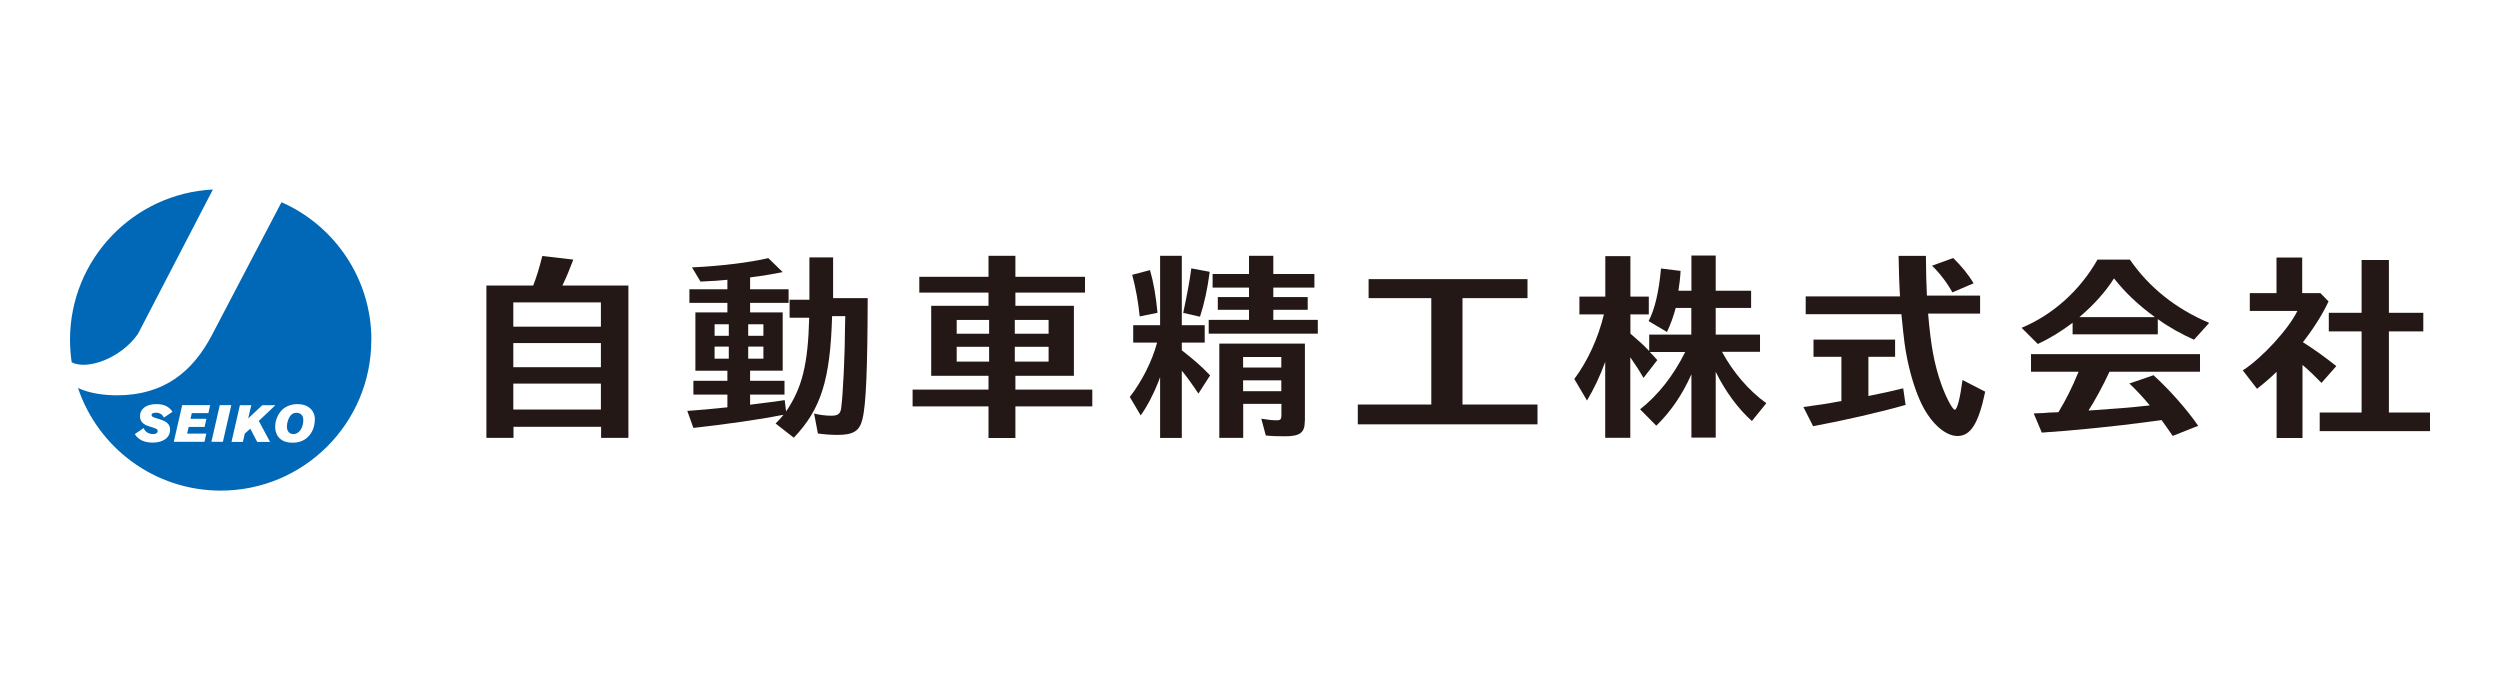
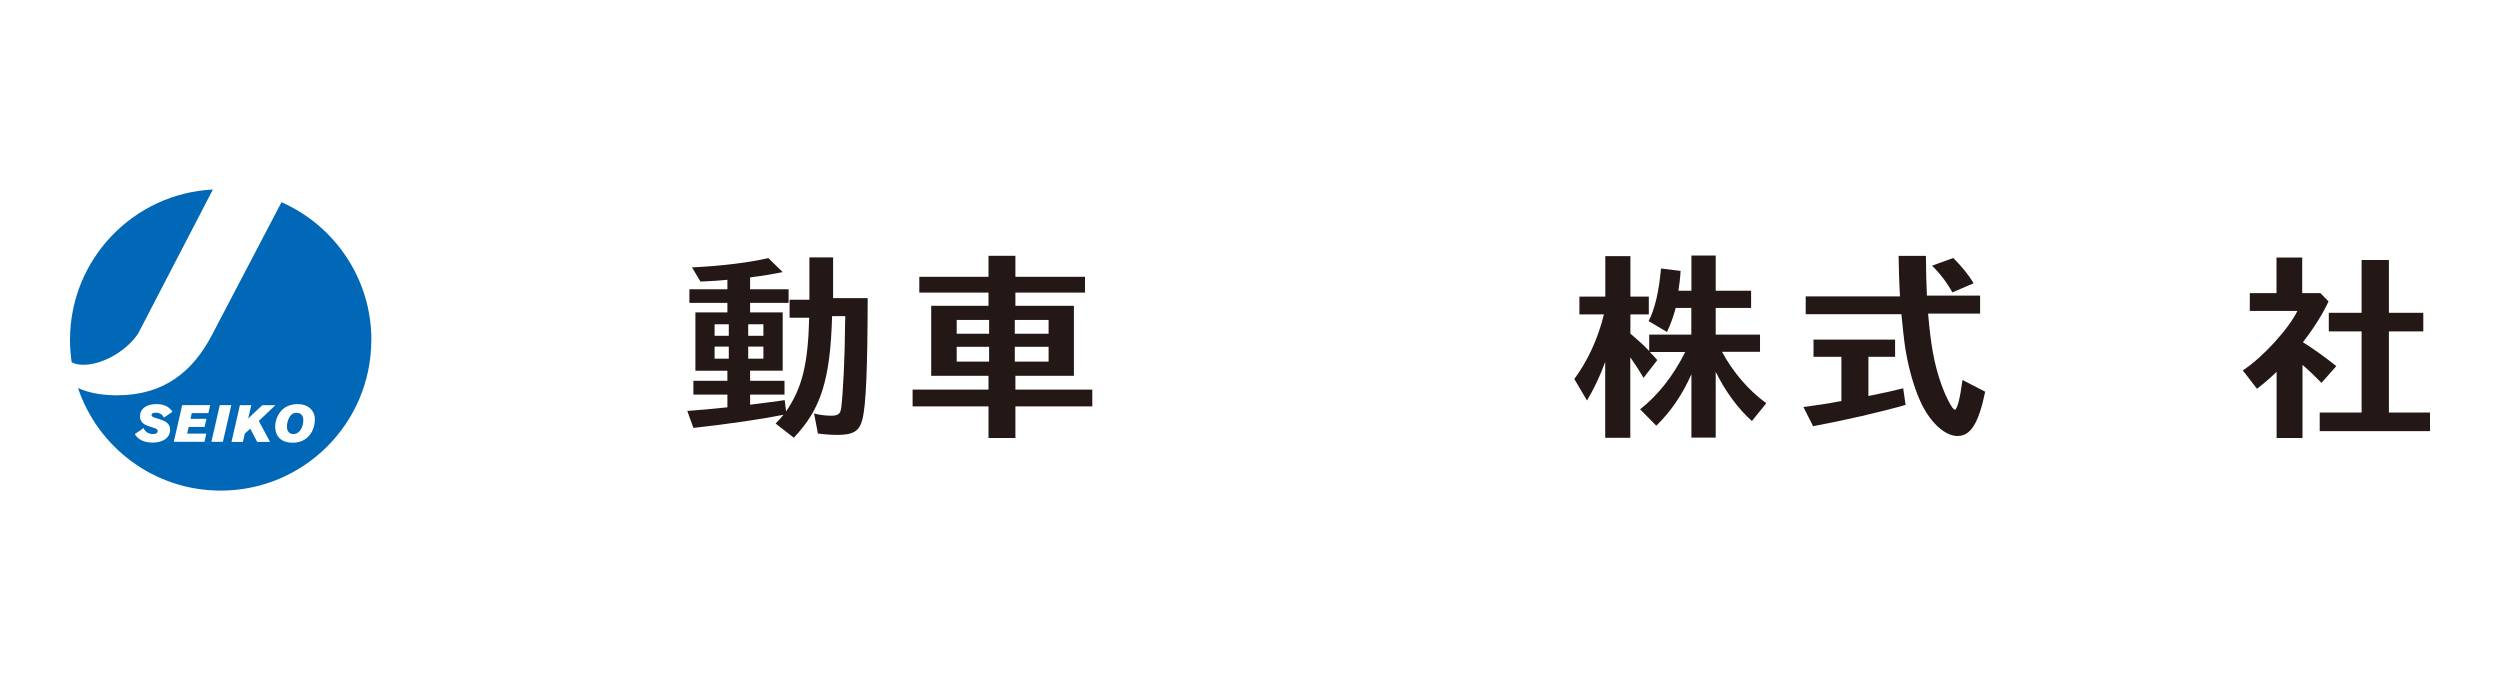
<svg xmlns="http://www.w3.org/2000/svg" id="_レイヤー_2" data-name="レイヤー 2" viewBox="0 0 250 68">
  <defs>
    <style>
      .cls-1 {
        fill: #231815;
      }

      .cls-1, .cls-2, .cls-3 {
        stroke-width: 0px;
      }

      .cls-2 {
        fill: #0068b7;
      }

      .cls-3 {
        fill: #fff;
      }
    </style>
  </defs>
  <g id="_リンクバナー" data-name="リンクバナー">
    <g>
      <rect class="cls-3" width="250" height="68" />
      <g>
        <path class="cls-2" d="m7.17,36.23c-.11-.73-.17-1.48-.17-2.24,0-8.06,6.33-14.64,14.29-15.04l-7.5,14.45c-1.72,2.45-5.08,3.63-6.62,2.83Zm22.49,5.05c-.23,0-.38.05-.55.22-.25.25-.42.73-.42,1.16,0,.46.25.75.66.75.55,0,.98-.62.98-1.4,0-.46-.25-.73-.68-.73Zm7.47-7.28c0,8.32-6.74,15.06-15.06,15.06-6.64,0-12.27-4.3-14.27-10.26,1.18.54,2.57.73,3.91.73,4.75,0,7.6-2.44,9.47-6l6.97-13.31c5.29,2.33,8.99,7.63,8.99,13.78Zm-21.98,7.51c0-.16.16-.24.44-.24.38,0,.65.17.8.49l.86-.58c-.35-.53-.85-.77-1.62-.77-1,0-1.63.47-1.63,1.22,0,.7.59.9.97,1.02l.34.11c.36.11.46.19.46.34,0,.19-.18.31-.46.31-.43,0-.83-.24-.94-.61l-.89.61c.37.61,1.02.85,1.8.85,1.05,0,1.73-.51,1.73-1.29,0-.64-.48-.87-1.09-1.06l-.41-.13c-.27-.09-.35-.15-.35-.28Zm5.87-1h-2.8l-.84,3.67h3.07l.18-.82h-1.92l.16-.67h1.59l.18-.81h-1.59l.13-.57h1.66l.18-.81Zm2.11,0h-1.15l-.84,3.67h1.15l.84-3.67Zm3.87,3.67l-1.12-2.09,1.66-1.57h-1.31l-1.41,1.32.31-1.32h-1.14l-.84,3.67h1.14l.19-.83.55-.49.69,1.32h1.29Zm4.49-2.23c0-.93-.7-1.54-1.73-1.54-.67,0-1.25.24-1.64.67-.37.42-.6,1.02-.6,1.57,0,1.02.64,1.62,1.72,1.62.75,0,1.31-.25,1.72-.76.34-.42.52-.95.52-1.56Z" />
        <g>
-           <path class="cls-1" d="m53.32,28.55c.3-.75.61-1.74.91-2.95l3.1.36c-.41,1.07-.65,1.68-1.09,2.59h6.6v15.24h-2.73v-1.11s-8.76,0-8.76,0v1.11h-2.71v-15.24h4.7Zm-1.99,12.4h8.76v-2.59s-8.76,0-8.76,0v2.59Zm0-4.23h8.76v-2.41s-8.76,0-8.76,0v2.41Zm0-4.05h8.76v-2.43s-8.76,0-8.76,0v2.43Z" />
          <path class="cls-1" d="m72.74,30.29h-3.8v-1.36h3.8v-.95c-.79.08-1.4.12-2.69.18l-.85-1.42c3-.14,5.87-.51,7.63-.93l1.44,1.4c-.87.18-2.17.4-3.26.53v1.19h3.85v1.36h-3.85v.95s3.26,0,3.26,0v5.83h-3.26v1.01s3.44,0,3.44,0v1.38h-3.44v1.01q1.76-.22,1.88-.24c.36-.04.69-.08,1.58-.22l.14,1.13c1.6-2.35,2.19-4.67,2.31-9.37h-1.96v-1.8h1.98v-4.23h2.37v4.07s3.46,0,3.46,0c-.02,7.08-.16,10.66-.53,12.12-.28,1.17-.91,1.56-2.49,1.56-.65,0-1.4-.06-1.96-.14l-.38-2c.53.14,1.15.22,1.72.22.67,0,.91-.18.99-.77.18-1.42.37-5.02.39-8.54l.02-.65h-1.32c-.18,6.37-1.11,9.31-3.83,12.16l-1.82-1.42c.36-.36.53-.55.79-.87l-.47.08c-1.64.34-5.4.89-8.54,1.23l-.61-1.7c1.25-.08,2.41-.2,4.01-.36v-1.27h-3.4v-1.38h3.4v-1.01s-3.2,0-3.2,0v-5.83h3.2v-.95Zm-1.28,4.37v1.21s1.42,0,1.42,0v-1.21s-1.42,0-1.42,0Zm0-2.23v1.15s1.42,0,1.42,0v-1.15s-1.42,0-1.42,0Zm3.36,3.44h1.52v-1.21s-1.52,0-1.52,0v1.21Zm0-2.29h1.52v-1.15s-1.52,0-1.52,0v1.15Z" />
          <path class="cls-1" d="m98.85,29.26h-6.92v-1.58h6.92v-2.1h2.69v2.1s6.96,0,6.96,0v1.58h-6.96v1.32h5.85v7h-5.85v1.38h7.69v1.68h-7.69v3.16h-2.69v-3.16s-7.59,0-7.59,0v-1.68h7.59v-1.38h-5.73v-7h5.73v-1.32Zm-3.18,5.42v1.48s3.24,0,3.24,0v-1.48s-3.24,0-3.24,0Zm0-2.69v1.38s3.24,0,3.24,0v-1.38s-3.24,0-3.24,0Zm5.81,4.17h3.38v-1.48s-3.38,0-3.38,0v1.48Zm0-2.79h3.38v-1.38s-3.38,0-3.38,0v1.38Z" />
-           <path class="cls-1" d="m116.01,37.72c-.04.1-.1.24-.14.38-.49,1.27-1.15,2.53-1.8,3.44l-1.09-1.84c1.21-1.58,2.21-3.52,2.73-5.44h-2.39v-1.74h2.69v-6.94h2.17v6.94s2.29,0,2.29,0v1.74h-2.29v.77c1.15.89,2.1,1.72,2.83,2.51l-1.17,1.82c-.59-.89-1.15-1.68-1.66-2.29v6.72h-2.17v-6.07Zm-2.04-6.07c-.14-1.42-.38-2.77-.75-4.17l1.78-.47c.34,1.17.59,2.55.75,4.27l-1.78.36Zm4.35-.36c.36-1.7.63-3.06.81-4.45l1.84.34c-.22,1.72-.55,3.2-.97,4.49l-1.68-.38Zm6.58-5.71h2.43v1.82s4.11,0,4.11,0v1.36h-4.11v.95s3.44,0,3.44,0v1.27h-3.44v1.01s4.45,0,4.45,0v1.38h-10.91v-1.38h4.03v-1.01s-3.12,0-3.12,0v-1.27h3.12v-.95s-3.64,0-3.64,0v-1.36h3.64v-1.82Zm5.58,16.53c0,1.15-.47,1.52-1.98,1.52-.75,0-1.4-.02-1.92-.08l-.45-1.68c.57.1,1.11.16,1.52.16s.49-.1.49-.53v-1.11s-3.82,0-3.82,0v3.4h-2.39v-9.43h8.56v7.75Zm-6.17-2.99h3.82v-1.09h-3.82v1.09Zm0-2.37h3.82v-1.05h-3.82v1.05Z" />
-           <path class="cls-1" d="m146.24,40.45h7.51v1.98h-17.97v-1.98h7.35v-10.64s-6.27,0-6.27,0v-1.9h15.89v1.9h-6.5v10.64Z" />
          <path class="cls-1" d="m169.13,37.45c-.89,2-2.04,3.7-3.5,5.12l-1.62-1.64c1.8-1.42,3.32-3.34,4.51-5.73h-3.54c.2.2.51.53.75.81l-1.38,1.78c-.38-.67-.91-1.48-1.32-2.06v8.05h-2.51v-7.59c-.5,1.38-1.15,2.75-1.82,3.86l-1.27-2.15c1.34-1.8,2.39-4.09,2.96-6.46h-2.45v-1.78h2.59v-4.05h2.51v4.05s1.84,0,1.84,0v1.78h-1.84v1.92c.85.73,1.34,1.17,1.88,1.74v-1.64h4.21v-2.67s-1.56,0-1.56,0c-.22.85-.53,1.68-.87,2.41l-1.84-1.09c.63-1.21,1.03-2.95,1.24-5.26l1.96.24c-.04.71-.14,1.54-.22,1.98h1.3v-3.52h2.43v3.52s3.54,0,3.54,0v1.72h-3.54v2.67s4.43,0,4.43,0v1.72h-3.8c1.11,2.06,2.69,3.89,4.43,5.14l-1.44,1.78c-1.36-1.19-2.71-3.04-3.62-4.92v6.58h-2.43v-6.33Z" />
          <path class="cls-1" d="m186.84,39.6c1.62-.32,2.43-.51,3.48-.77l.24,1.66c-2.39.69-6.17,1.56-9.25,2.13l-.97-1.92c1.52-.2,2.43-.34,3.64-.57q.08,0,.16-.02v-4.43s-2.79,0-2.79,0v-1.72h8.16v1.72h-2.67v3.93Zm11.17-10.04v1.8h-5.2c.28,3.24.61,5.04,1.31,7.04.49,1.36,1.13,2.57,1.36,2.57.24,0,.53-1.15.77-2.97l2.27,1.17c-.67,3.2-1.46,4.43-2.77,4.43-1.19,0-2.59-1.21-3.54-3.1-.61-1.23-1.11-2.79-1.48-4.57-.26-1.32-.32-1.8-.59-4.51h-9.57v-1.78h9.43c-.08-1.3-.12-2.73-.14-4.05h2.73c.02,1.84.04,2.75.1,3.97h5.32Zm-2.77-.32c-.51-.93-1.27-1.94-2.04-2.67l2.12-.77c.79.77,1.5,1.62,2.04,2.53l-2.13.91Z" />
-           <path class="cls-1" d="m215.78,33.43h-8.52v-1.15c-1.27.95-2.29,1.56-3.48,2.12l-1.62-1.62c3.12-1.3,5.83-3.72,7.59-6.82h3.24c1.9,2.77,4.59,4.92,7.93,6.33l-1.52,1.68c-1.23-.55-2.51-1.25-3.62-2.06v1.52Zm-4.84,3.76c-.61,1.32-1.5,2.97-2.09,3.86l.63-.04c2.08-.14,3.4-.24,5.5-.47-.71-.85-1.36-1.54-2.04-2.19l2.41-.83c1.66,1.52,3.32,3.4,4.47,5.06l-2.55,1.01c-.38-.57-.85-1.21-1.11-1.58l-1.38.18c-2.85.4-7.69.89-10.6,1.07l-.81-1.92c.51-.02.85-.04,1.03-.04l.43-.04,1.01-.04c.75-1.23,1.38-2.49,2.02-4.05h-4.76v-1.76h16.9v1.76h-9.07Zm4.55-5.48c-1.68-1.23-2.93-2.41-4.09-3.87-.85,1.34-2,2.63-3.46,3.87h7.55Z" />
          <path class="cls-1" d="m232.86,30.13c-.57,1.23-1.46,2.67-2.57,4.09,1.19.75,2.27,1.54,3.34,2.39l-1.48,1.68c-.61-.63-1.21-1.21-1.9-1.8v7.31h-2.59v-6.62c-.69.67-1.21,1.11-1.96,1.7l-1.42-1.84c1.96-1.27,4.59-4.15,5.46-5.95h-4.76v-1.78h2.67v-3.56h2.57v3.56s1.82,0,1.82,0l.81.83Zm3.3-4.13h2.73v5.28s3.44,0,3.44,0v1.86h-3.44v8.11s4.11,0,4.11,0v1.86h-11.03v-1.86h4.19v-8.11s-3.28,0-3.28,0v-1.86h3.28v-5.28Z" />
        </g>
      </g>
    </g>
  </g>
</svg>